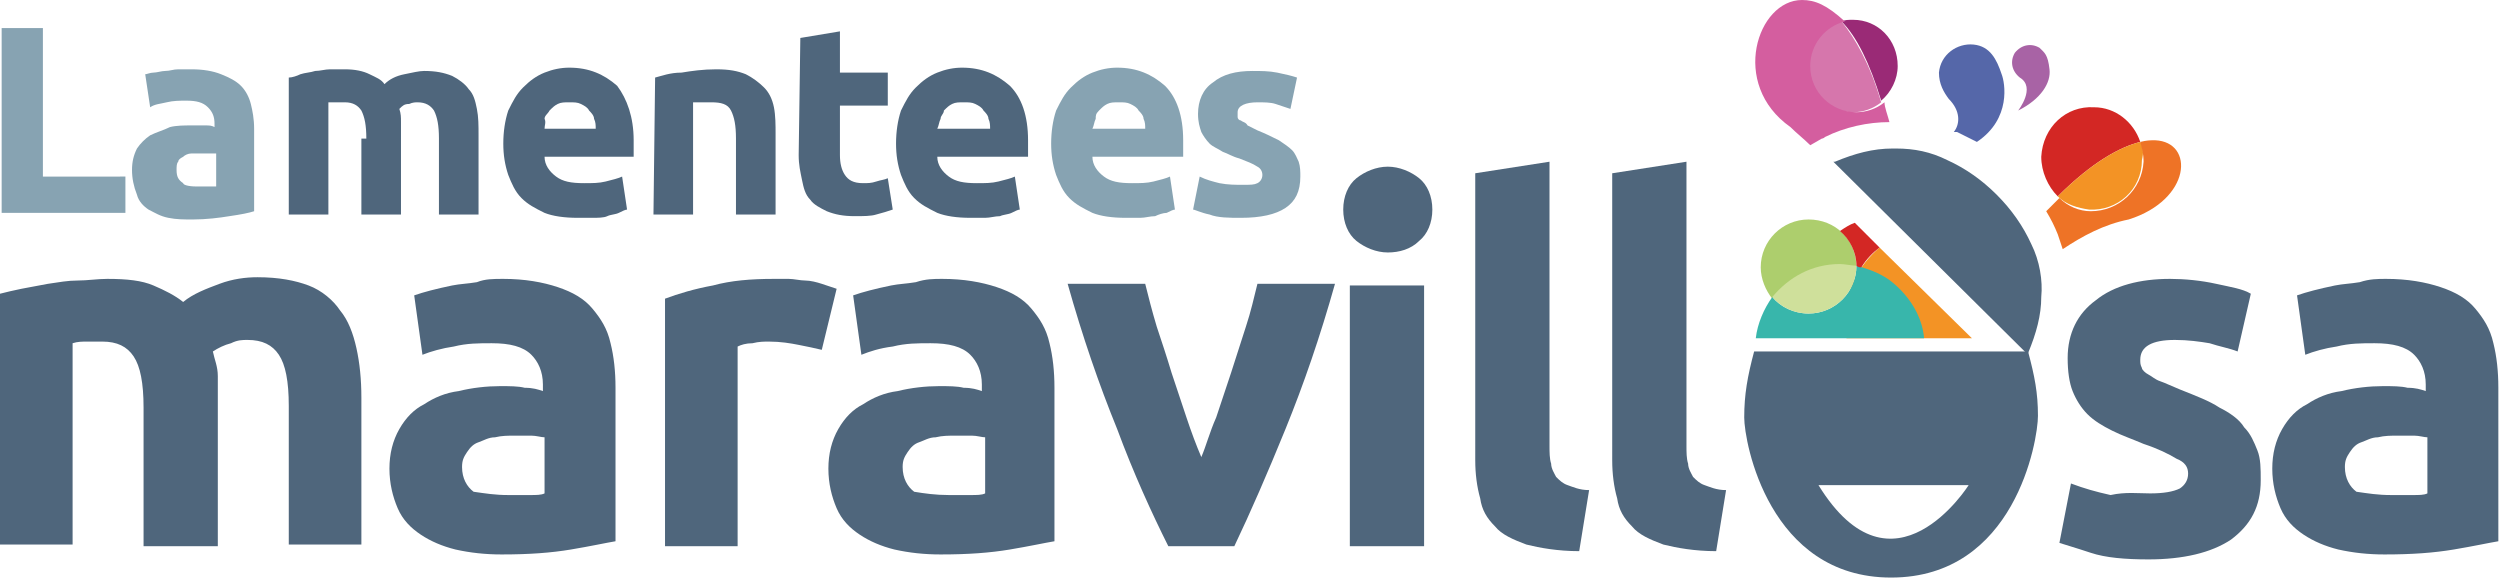
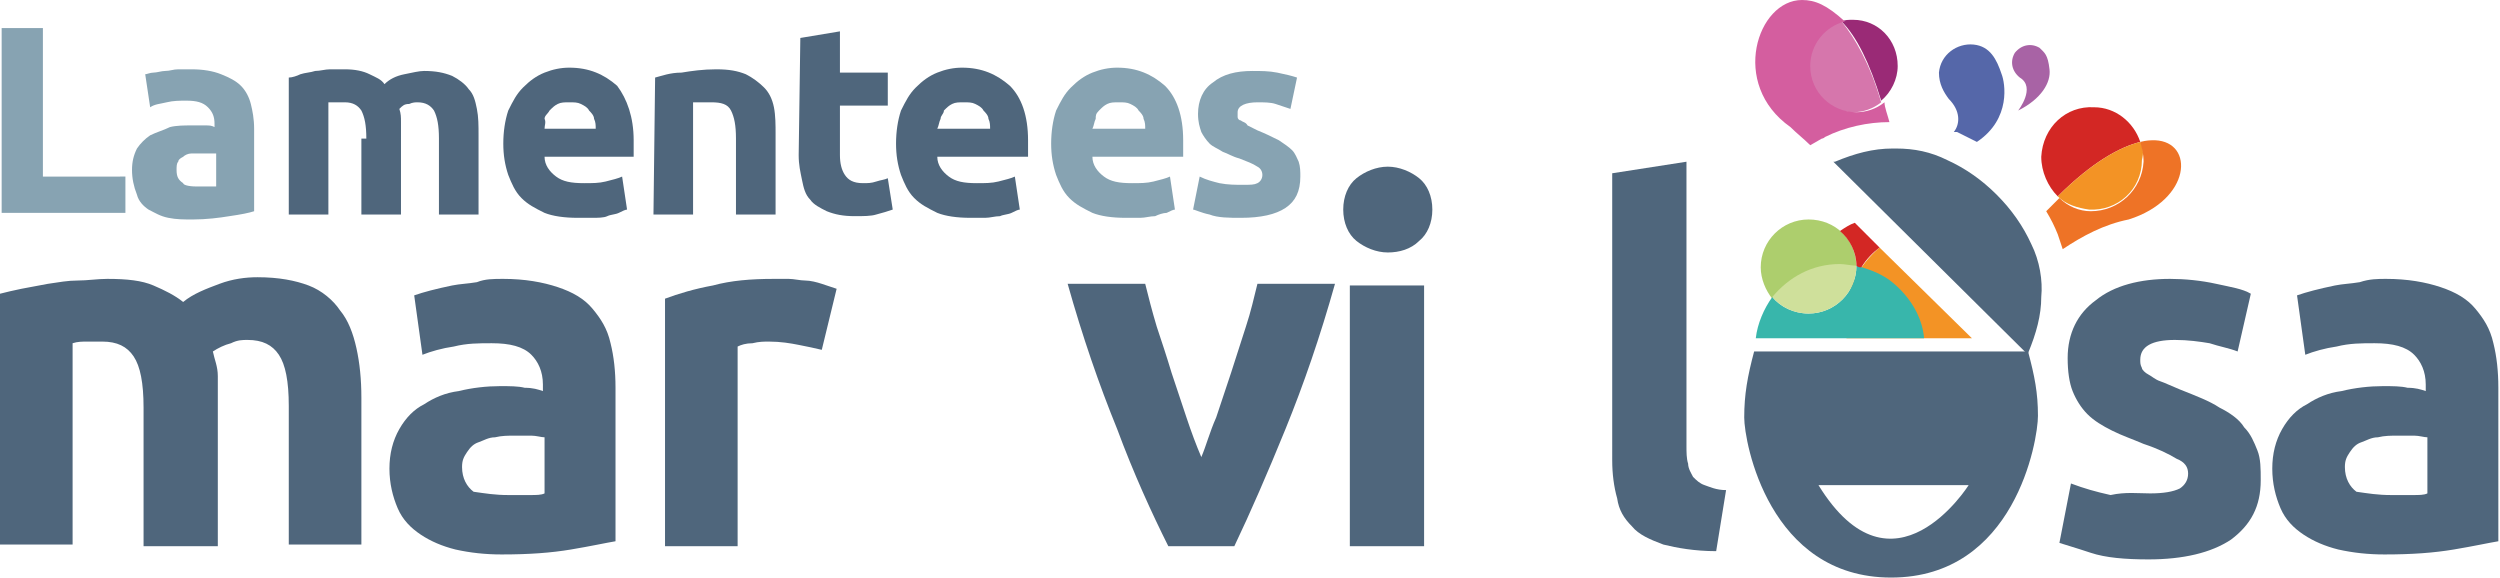
<svg xmlns="http://www.w3.org/2000/svg" version="1.1" id="Camada_1" x="0px" y="0px" viewBox="0 0 151.5 35" style="enable-background:new 0 0 151.5 35;" xml:space="preserve">
  <style type="text/css">
	.st0{fill:#9A2A76;}
	.st1{fill:#D676AC;}
	.st2{fill:#D32724;}
	.st3{fill:#F39325;}
	.st4{fill:#5567A9;}
	.st5{fill:#4F667C;}
	.st6{fill:#87A3B2;}
	.st7{fill:#A863A5;}
	.st8{fill:#EE7326;}
	.st9{fill:#D45E9F;}
	.st10{fill:#ADCE6D;}
	.st11{fill:#38B6AB;}
	.st12{fill:#CFE09B;}
</style>
  <g>
    <path class="st0" d="M112.3,1.2c-0.3,0-0.5,0-0.7,0.1c0.9,0.9,1.7,2.5,2.4,4.8c0.6-0.5,1-1.3,1-2.1C115,2.4,113.8,1.2,112.3,1.2" />
    <path class="st1" d="M111.6,1.3c-1.2,0.3-2.1,1.4-2.1,2.7c0,1.5,1.2,2.8,2.8,2.8c0.6,0,1.2-0.2,1.7-0.6   C113.3,3.8,112.4,2.3,111.6,1.3" />
    <path class="st2" d="M126.9,6.5c-1.7-0.1-3.1,1.2-3.2,3c0,0.9,0.4,1.8,1,2.4c2.1-2.1,3.8-3,5-3.3C129.3,7.4,128.2,6.5,126.9,6.5" />
    <path class="st3" d="M129.7,8.6c-1.2,0.3-2.9,1.2-5,3.3c0.5,0.5,1.2,0.7,1.9,0.8c1.7,0.1,3.2-1.2,3.2-3   C129.9,9.3,129.9,8.9,129.7,8.6" />
    <path class="st4" d="M118.1,6c0.7,0.7,0.7,1.5,0.3,2c0,0,0.1,0,0.2,0c0.4,0.2,0.8,0.4,1.2,0.6c2.1-1.4,1.7-3.6,1.5-4.1   c-0.3-0.9-0.7-1.7-1.7-1.8c-1-0.1-2,0.6-2.1,1.7C117.5,5.1,117.8,5.6,118.1,6L118.1,6z" />
    <path class="st5" d="M123.1,14.8c-0.5-1.1-1.2-2.1-2.1-3c-0.9-0.9-1.9-1.6-3-2.1C117,9.2,116,9,114.9,9c-0.1,0-0.1,0-0.2,0   c-1.2,0-2.3,0.3-3.5,0.8c0,0,0,0-0.1,0l11.8,11.7c0,0,0,0,0-0.1c0.5-1.2,0.8-2.3,0.8-3.4C123.8,17,123.6,15.8,123.1,14.8z" />
    <path class="st5" d="M122.9,21.3h-16.6c-0.4,1.5-0.6,2.6-0.6,4c0,1.5,1.5,9.7,8.9,9.7c7.5,0,8.9-8.3,8.9-9.8   C123.5,23.8,123.3,22.8,122.9,21.3z M110.2,29.4h9.1C119.3,29.4,114.7,36.7,110.2,29.4z" />
    <path class="st6" d="M7.6,10.7v2.2H0.1V1.7h2.5v9H7.6z" />
    <path class="st6" d="M11.6,4.2c0.7,0,1.3,0.1,1.8,0.3c0.5,0.2,0.9,0.4,1.2,0.7c0.3,0.3,0.5,0.7,0.6,1.1c0.1,0.4,0.2,0.9,0.2,1.5v5   c-0.3,0.1-0.8,0.2-1.5,0.3c-0.6,0.1-1.4,0.2-2.2,0.2c-0.6,0-1,0-1.5-0.1c-0.5-0.1-0.8-0.3-1.2-0.5c-0.3-0.2-0.6-0.5-0.7-0.9   C8.1,11.3,8,10.8,8,10.3C8,9.8,8.1,9.4,8.3,9c0.2-0.3,0.5-0.6,0.8-0.8C9.5,8,9.9,7.9,10.3,7.7c0.4-0.1,0.9-0.1,1.3-0.1   c0.3,0,0.6,0,0.8,0c0.3,0,0.4,0,0.6,0.1V7.5c0-0.4-0.1-0.7-0.4-1c-0.3-0.3-0.7-0.4-1.3-0.4c-0.4,0-0.8,0-1.2,0.1s-0.7,0.1-1,0.3   L8.8,4.5c0.1,0,0.3-0.1,0.5-0.1c0.2,0,0.5-0.1,0.7-0.1c0.3,0,0.5-0.1,0.8-0.1C11.1,4.2,11.4,4.2,11.6,4.2z M11.9,11.3   c0.3,0,0.5,0,0.7,0c0.2,0,0.4,0,0.5,0V9.3c-0.1,0-0.3,0-0.4,0c-0.2,0-0.4,0-0.5,0c-0.3,0-0.5,0-0.6,0c-0.2,0-0.4,0.1-0.5,0.2   c-0.2,0.1-0.3,0.2-0.3,0.3c-0.1,0.1-0.1,0.3-0.1,0.5c0,0.4,0.1,0.6,0.4,0.8C11.1,11.2,11.4,11.3,11.9,11.3z" />
    <path class="st5" d="M22.2,8.4c0-0.8-0.1-1.3-0.3-1.7c-0.2-0.3-0.5-0.5-1-0.5c-0.2,0-0.3,0-0.5,0s-0.3,0-0.5,0V13h-2.4V4.7   c0.2,0,0.5-0.1,0.7-0.2c0.3-0.1,0.6-0.1,0.9-0.2c0.3,0,0.6-0.1,0.9-0.1c0.3,0,0.6,0,0.9,0c0.6,0,1.1,0.1,1.5,0.3s0.7,0.3,0.9,0.6   c0.3-0.3,0.7-0.5,1.2-0.6c0.5-0.1,0.9-0.2,1.2-0.2c0.7,0,1.2,0.1,1.7,0.3c0.4,0.2,0.8,0.5,1,0.8c0.3,0.3,0.4,0.7,0.5,1.2   c0.1,0.5,0.1,1,0.1,1.6V13h-2.4V8.4c0-0.8-0.1-1.3-0.3-1.7c-0.2-0.3-0.5-0.5-1-0.5c-0.1,0-0.3,0-0.5,0.1c-0.3,0-0.4,0.1-0.6,0.3   c0.1,0.3,0.1,0.5,0.1,0.8c0,0.3,0,0.6,0,0.9V13h-2.4V8.4H22.2z" />
    <path class="st5" d="M30.5,8.7c0-0.7,0.1-1.4,0.3-2c0.3-0.6,0.5-1,0.9-1.4c0.4-0.4,0.8-0.7,1.3-0.9c0.5-0.2,1-0.3,1.5-0.3   c1.2,0,2.1,0.4,2.9,1.1C38,6,38.4,7.1,38.4,8.5c0,0.1,0,0.3,0,0.5c0,0.2,0,0.3,0,0.5h-5.4c0,0.5,0.3,0.9,0.7,1.2   c0.4,0.3,0.9,0.4,1.7,0.4c0.5,0,0.9,0,1.3-0.1c0.4-0.1,0.8-0.2,1-0.3l0.3,2c-0.1,0-0.3,0.1-0.5,0.2s-0.5,0.1-0.7,0.2   s-0.6,0.1-0.9,0.1c-0.3,0-0.6,0-0.9,0c-0.8,0-1.5-0.1-2-0.3c-0.6-0.3-1-0.5-1.4-0.9c-0.4-0.4-0.6-0.9-0.8-1.4   C30.6,10,30.5,9.4,30.5,8.7z M36.1,7.8c0-0.2,0-0.4-0.1-0.6c0-0.2-0.2-0.4-0.3-0.5c-0.1-0.2-0.3-0.3-0.5-0.4   c-0.2-0.1-0.4-0.1-0.7-0.1s-0.5,0-0.7,0.1s-0.3,0.2-0.5,0.4c-0.1,0.2-0.3,0.3-0.3,0.5C33.1,7.4,33,7.6,33,7.8H36.1z" />
    <path class="st5" d="M39.7,4.7c0.4-0.1,0.9-0.3,1.6-0.3c0.6-0.1,1.3-0.2,2.1-0.2s1.3,0.1,1.8,0.3C45.6,4.7,46,5,46.3,5.3   c0.3,0.3,0.5,0.7,0.6,1.2C47,7,47,7.6,47,8.1V13h-2.4V8.4c0-0.8-0.1-1.3-0.3-1.7s-0.6-0.5-1.2-0.5c-0.2,0-0.3,0-0.6,0   c-0.2,0-0.4,0-0.5,0V13h-2.4L39.7,4.7L39.7,4.7z" />
    <path class="st5" d="M48.5,2.3l2.4-0.4v2.5h2.9v2h-2.9v3c0,0.5,0.1,0.9,0.3,1.2c0.2,0.3,0.5,0.5,1.1,0.5c0.3,0,0.5,0,0.8-0.1   s0.5-0.1,0.7-0.2l0.3,1.9c-0.3,0.1-0.6,0.2-1,0.3c-0.3,0.1-0.8,0.1-1.3,0.1c-0.7,0-1.2-0.1-1.7-0.3c-0.4-0.2-0.8-0.4-1-0.7   c-0.3-0.3-0.4-0.7-0.5-1.2c-0.1-0.5-0.2-0.9-0.2-1.5L48.5,2.3L48.5,2.3z" />
    <path class="st5" d="M54.3,8.7c0-0.7,0.1-1.4,0.3-2c0.3-0.6,0.5-1,0.9-1.4s0.8-0.7,1.3-0.9c0.5-0.2,1-0.3,1.5-0.3   c1.2,0,2.1,0.4,2.9,1.1c0.7,0.7,1.1,1.8,1.1,3.3c0,0.1,0,0.3,0,0.5c0,0.2,0,0.3,0,0.5h-5.5c0,0.5,0.3,0.9,0.7,1.2   c0.4,0.3,0.9,0.4,1.7,0.4c0.5,0,0.9,0,1.3-0.1c0.4-0.1,0.8-0.2,1-0.3l0.3,2c-0.1,0-0.3,0.1-0.5,0.2s-0.5,0.1-0.7,0.2   c-0.3,0-0.6,0.1-0.9,0.1c-0.3,0-0.6,0-0.9,0c-0.8,0-1.5-0.1-2-0.3c-0.6-0.3-1-0.5-1.4-0.9c-0.4-0.4-0.6-0.9-0.8-1.4   C54.4,10,54.3,9.4,54.3,8.7z M60,7.8c0-0.2,0-0.4-0.1-0.6c0-0.2-0.2-0.4-0.3-0.5c-0.1-0.2-0.3-0.3-0.5-0.4   c-0.2-0.1-0.4-0.1-0.7-0.1c-0.3,0-0.5,0-0.7,0.1c-0.2,0.1-0.3,0.2-0.5,0.4C57.2,6.9,57,7,57,7.2c-0.1,0.2-0.1,0.4-0.2,0.6H60z" />
    <path class="st6" d="M63.7,8.7c0-0.7,0.1-1.4,0.3-2c0.3-0.6,0.5-1,0.9-1.4c0.4-0.4,0.8-0.7,1.3-0.9s1-0.3,1.5-0.3   c1.2,0,2.1,0.4,2.9,1.1c0.7,0.7,1.1,1.8,1.1,3.3c0,0.1,0,0.3,0,0.5c0,0.2,0,0.3,0,0.5h-5.5c0,0.5,0.3,0.9,0.7,1.2   c0.4,0.3,0.9,0.4,1.7,0.4c0.5,0,0.9,0,1.3-0.1c0.4-0.1,0.8-0.2,1-0.3l0.3,2c-0.1,0-0.3,0.1-0.5,0.2c-0.2,0-0.5,0.1-0.7,0.2   c-0.3,0-0.6,0.1-0.9,0.1c-0.3,0-0.6,0-0.9,0c-0.8,0-1.5-0.1-2-0.3c-0.6-0.3-1-0.5-1.4-0.9c-0.4-0.4-0.6-0.9-0.8-1.4   C63.8,10,63.7,9.4,63.7,8.7z M69.4,7.8c0-0.2,0-0.4-0.1-0.6c0-0.2-0.2-0.4-0.3-0.5c-0.1-0.2-0.3-0.3-0.5-0.4   c-0.2-0.1-0.4-0.1-0.7-0.1c-0.3,0-0.5,0-0.7,0.1c-0.2,0.1-0.3,0.2-0.5,0.4S66.4,7,66.4,7.2c-0.1,0.2-0.1,0.4-0.2,0.6H69.4z" />
    <path class="st6" d="M75.3,11.2c0.5,0,0.7,0,0.9-0.1c0.2-0.1,0.3-0.3,0.3-0.5c0-0.2-0.1-0.4-0.3-0.5c-0.3-0.2-0.6-0.3-1.1-0.5   c-0.4-0.1-0.7-0.3-1-0.4c-0.3-0.2-0.6-0.3-0.8-0.5c-0.2-0.2-0.4-0.5-0.5-0.7c-0.1-0.3-0.2-0.6-0.2-1.1c0-0.8,0.3-1.5,0.9-1.9   c0.6-0.5,1.4-0.7,2.4-0.7c0.5,0,1,0,1.5,0.1c0.5,0.1,0.9,0.2,1.2,0.3l-0.4,1.9c-0.3-0.1-0.6-0.2-0.9-0.3s-0.7-0.1-1.1-0.1   c-0.7,0-1.2,0.2-1.2,0.6c0,0.1,0,0.2,0,0.3c0,0.1,0.1,0.2,0.2,0.2c0.1,0.1,0.3,0.1,0.4,0.3c0.2,0.1,0.4,0.2,0.6,0.3   c0.5,0.2,0.9,0.4,1.3,0.6c0.3,0.2,0.6,0.4,0.8,0.6c0.2,0.2,0.3,0.5,0.4,0.7c0.1,0.3,0.1,0.6,0.1,0.9c0,0.9-0.3,1.5-0.9,1.9   c-0.6,0.4-1.5,0.6-2.7,0.6c-0.7,0-1.4,0-1.9-0.2c-0.5-0.1-0.9-0.3-1-0.3l0.4-2c0.4,0.2,0.8,0.3,1.2,0.4   C74.4,11.2,74.9,11.2,75.3,11.2z" />
    <path class="st5" d="M8.7,24.7c0-1.5-0.2-2.5-0.6-3.1c-0.4-0.6-1-0.9-1.9-0.9c-0.3,0-0.6,0-0.9,0c-0.3,0-0.6,0-0.9,0.1v12.2H0V17.8   c0.4-0.1,0.8-0.2,1.3-0.3c0.5-0.1,1.1-0.2,1.6-0.3C3.6,17.1,4.1,17,4.7,17c0.6,0,1.2-0.1,1.8-0.1c1.2,0,2.1,0.1,2.8,0.4   c0.7,0.3,1.3,0.6,1.8,1c0.6-0.5,1.4-0.8,2.2-1.1c0.8-0.3,1.6-0.4,2.3-0.4c1.3,0,2.3,0.2,3.1,0.5c0.8,0.3,1.5,0.9,1.9,1.5   c0.5,0.6,0.8,1.4,1,2.3c0.2,0.9,0.3,1.9,0.3,3v8.9h-4.4v-8.4c0-1.5-0.2-2.5-0.6-3.1c-0.4-0.6-1-0.9-1.9-0.9c-0.3,0-0.6,0-1,0.2   c-0.4,0.1-0.8,0.3-1.1,0.5c0.1,0.5,0.3,0.9,0.3,1.5c0,0.5,0,1.1,0,1.7v8.6H8.7V24.7z" />
    <path class="st5" d="M30.5,16.9c1.3,0,2.4,0.2,3.3,0.5c0.9,0.3,1.6,0.7,2.1,1.3c0.5,0.6,0.9,1.2,1.1,2.1c0.2,0.8,0.3,1.7,0.3,2.7   v9.3c-0.6,0.1-1.5,0.3-2.7,0.5c-1.2,0.2-2.5,0.3-4.2,0.3c-1,0-1.9-0.1-2.8-0.3c-0.8-0.2-1.5-0.5-2.1-0.9c-0.6-0.4-1.1-0.9-1.4-1.6   s-0.5-1.5-0.5-2.4s0.2-1.7,0.6-2.4s0.9-1.2,1.5-1.5c0.6-0.4,1.3-0.7,2.1-0.8c0.8-0.2,1.7-0.3,2.5-0.3c0.6,0,1.1,0,1.5,0.1   c0.5,0,0.8,0.1,1.1,0.2v-0.4c0-0.8-0.3-1.4-0.7-1.8c-0.5-0.5-1.3-0.7-2.4-0.7c-0.8,0-1.5,0-2.3,0.2c-0.7,0.1-1.4,0.3-1.9,0.5   l-0.5-3.6c0.3-0.1,0.6-0.2,1-0.3c0.4-0.1,0.8-0.2,1.3-0.3s0.9-0.1,1.5-0.2C29.4,16.9,29.9,16.9,30.5,16.9z M30.8,30   c0.5,0,0.9,0,1.3,0c0.4,0,0.7,0,0.9-0.1v-3.4c-0.2,0-0.5-0.1-0.8-0.1c-0.4,0-0.7,0-1,0c-0.4,0-0.8,0-1.2,0.1c-0.4,0-0.7,0.2-1,0.3   c-0.3,0.1-0.5,0.3-0.7,0.6c-0.2,0.3-0.3,0.5-0.3,0.9c0,0.7,0.3,1.2,0.7,1.5C29.4,29.9,30,30,30.8,30z" />
    <path class="st5" d="M49.8,21.2c-0.4-0.1-0.9-0.2-1.4-0.3s-1.1-0.2-1.8-0.2c-0.3,0-0.6,0-1,0.1c-0.4,0-0.7,0.1-0.9,0.2v12.1h-4.4   v-15c0.8-0.3,1.8-0.6,2.9-0.8c1.1-0.3,2.3-0.4,3.7-0.4c0.3,0,0.5,0,0.9,0c0.3,0,0.7,0.1,1,0.1c0.3,0,0.7,0.1,1,0.2   c0.3,0.1,0.6,0.2,0.9,0.3L49.8,21.2z" />
-     <path class="st5" d="M57.1,16.9c1.3,0,2.4,0.2,3.3,0.5c0.9,0.3,1.6,0.7,2.1,1.3c0.5,0.6,0.9,1.2,1.1,2.1c0.2,0.8,0.3,1.7,0.3,2.7   v9.3c-0.6,0.1-1.5,0.3-2.7,0.5c-1.2,0.2-2.5,0.3-4.2,0.3c-1,0-1.9-0.1-2.8-0.3c-0.8-0.2-1.5-0.5-2.1-0.9c-0.6-0.4-1.1-0.9-1.4-1.6   c-0.3-0.7-0.5-1.5-0.5-2.4s0.2-1.7,0.6-2.4s0.9-1.2,1.5-1.5c0.6-0.4,1.3-0.7,2.1-0.8c0.8-0.2,1.7-0.3,2.5-0.3c0.6,0,1.1,0,1.5,0.1   c0.5,0,0.8,0.1,1.1,0.2v-0.4c0-0.8-0.3-1.4-0.7-1.8c-0.5-0.5-1.3-0.7-2.4-0.7c-0.8,0-1.5,0-2.3,0.2c-0.8,0.1-1.4,0.3-1.9,0.5   l-0.5-3.6c0.3-0.1,0.6-0.2,1-0.3c0.4-0.1,0.8-0.2,1.3-0.3c0.5-0.1,0.9-0.1,1.5-0.2C56.1,16.9,56.6,16.9,57.1,16.9z M57.5,30   c0.5,0,0.9,0,1.3,0c0.4,0,0.7,0,0.9-0.1v-3.4c-0.2,0-0.5-0.1-0.8-0.1c-0.4,0-0.7,0-1,0c-0.4,0-0.8,0-1.2,0.1c-0.4,0-0.7,0.2-1,0.3   c-0.3,0.1-0.5,0.3-0.7,0.6c-0.2,0.3-0.3,0.5-0.3,0.9c0,0.7,0.3,1.2,0.7,1.5C56,29.9,56.7,30,57.5,30z" />
    <path class="st5" d="M70.8,33.1c-1-2-2.1-4.4-3.1-7.1c-1.1-2.7-2.1-5.6-3-8.8h4.7c0.2,0.8,0.4,1.6,0.7,2.6c0.3,0.9,0.6,1.8,0.9,2.8   c0.3,0.9,0.6,1.8,0.9,2.7c0.3,0.9,0.6,1.7,0.9,2.4c0.3-0.7,0.5-1.5,0.9-2.4c0.3-0.9,0.6-1.8,0.9-2.7c0.3-0.9,0.6-1.9,0.9-2.8   c0.3-0.9,0.5-1.8,0.7-2.6h4.7c-0.9,3.2-1.9,6.1-3,8.8c-1.1,2.7-2.1,5-3.1,7.1H70.8z" />
    <path class="st5" d="M86.8,12.7c0,0.8-0.3,1.5-0.8,1.9c-0.5,0.5-1.2,0.7-1.9,0.7c-0.7,0-1.4-0.3-1.9-0.7s-0.8-1.1-0.8-1.9   c0-0.8,0.3-1.5,0.8-1.9s1.2-0.7,1.9-0.7c0.7,0,1.4,0.3,1.9,0.7C86.5,11.2,86.8,11.9,86.8,12.7z M86.3,33.1h-4.5V17.3h4.5V33.1z" />
-     <path class="st5" d="M95.7,33.4c-1.3,0-2.4-0.2-3.2-0.4c-0.8-0.3-1.5-0.6-1.9-1.1c-0.5-0.5-0.8-1-0.9-1.7c-0.2-0.7-0.3-1.5-0.3-2.3   V10.5l4.5-0.7V27c0,0.4,0,0.8,0.1,1.1c0,0.3,0.2,0.6,0.3,0.8c0.2,0.2,0.4,0.4,0.7,0.5c0.3,0.1,0.7,0.3,1.3,0.3L95.7,33.4z" />
    <path class="st5" d="M104,33.4c-1.3,0-2.4-0.2-3.2-0.4c-0.8-0.3-1.5-0.6-1.9-1.1c-0.5-0.5-0.8-1-0.9-1.7c-0.2-0.7-0.3-1.5-0.3-2.3   V10.5l4.5-0.7V27c0,0.4,0,0.8,0.1,1.1c0,0.3,0.2,0.6,0.3,0.8c0.2,0.2,0.4,0.4,0.7,0.5c0.3,0.1,0.7,0.3,1.3,0.3L104,33.4z" />
    <path class="st5" d="M130.3,29.9c0.8,0,1.4-0.1,1.8-0.3c0.3-0.2,0.5-0.5,0.5-0.9c0-0.4-0.2-0.7-0.7-0.9c-0.5-0.3-1.1-0.6-2-0.9   c-0.7-0.3-1.3-0.5-1.9-0.8c-0.6-0.3-1.1-0.6-1.5-1c-0.4-0.4-0.7-0.9-0.9-1.4c-0.2-0.5-0.3-1.2-0.3-2c0-1.5,0.6-2.7,1.7-3.5   c1.1-0.9,2.7-1.3,4.5-1.3c0.9,0,1.9,0.1,2.8,0.3c0.9,0.2,1.6,0.3,2.1,0.6l-0.8,3.5c-0.5-0.2-1.1-0.3-1.7-0.5   c-0.6-0.1-1.3-0.2-2.1-0.2c-1.4,0-2.1,0.4-2.1,1.2c0,0.2,0,0.3,0.1,0.5c0,0.1,0.2,0.3,0.4,0.4c0.2,0.1,0.4,0.3,0.7,0.4   s0.7,0.3,1.2,0.5c1,0.4,1.8,0.7,2.4,1.1c0.6,0.3,1.2,0.7,1.5,1.2c0.4,0.4,0.6,0.9,0.8,1.4c0.2,0.5,0.2,1.1,0.2,1.8   c0,1.6-0.6,2.7-1.8,3.6c-1.2,0.8-2.9,1.2-5,1.2c-1.4,0-2.6-0.1-3.5-0.4c-0.9-0.3-1.6-0.5-1.9-0.6l0.7-3.6c0.8,0.3,1.5,0.5,2.4,0.7   C128.8,29.8,129.6,29.9,130.3,29.9z" />
    <path class="st5" d="M144.6,16.9c1.3,0,2.4,0.2,3.3,0.5c0.9,0.3,1.6,0.7,2.1,1.3c0.5,0.6,0.9,1.2,1.1,2.1c0.2,0.8,0.3,1.7,0.3,2.7   v9.3c-0.6,0.1-1.5,0.3-2.7,0.5c-1.2,0.2-2.5,0.3-4.2,0.3c-1,0-1.9-0.1-2.8-0.3c-0.8-0.2-1.5-0.5-2.1-0.9c-0.6-0.4-1.1-0.9-1.4-1.6   s-0.5-1.5-0.5-2.4s0.2-1.7,0.6-2.4s0.9-1.2,1.5-1.5c0.6-0.4,1.3-0.7,2.1-0.8c0.8-0.2,1.7-0.3,2.5-0.3c0.6,0,1.1,0,1.5,0.1   c0.5,0,0.8,0.1,1.1,0.2v-0.4c0-0.8-0.3-1.4-0.7-1.8c-0.5-0.5-1.3-0.7-2.4-0.7c-0.8,0-1.5,0-2.3,0.2c-0.7,0.1-1.4,0.3-1.9,0.5   l-0.5-3.6c0.3-0.1,0.6-0.2,1-0.3s0.8-0.2,1.3-0.3s0.9-0.1,1.5-0.2C143.6,16.9,144.1,16.9,144.6,16.9z M144.9,30c0.5,0,0.9,0,1.3,0   c0.4,0,0.7,0,0.9-0.1v-3.4c-0.2,0-0.5-0.1-0.8-0.1c-0.4,0-0.7,0-1,0c-0.4,0-0.8,0-1.2,0.1c-0.4,0-0.7,0.2-1,0.3   c-0.3,0.1-0.5,0.3-0.7,0.6c-0.2,0.3-0.3,0.5-0.3,0.9c0,0.7,0.3,1.2,0.7,1.5C143.5,29.9,144.1,30,144.9,30z" />
    <path class="st7" d="M124.2,4.2c-0.1-0.9-0.3-1-0.6-1.3c-0.5-0.3-1.1-0.2-1.5,0.3c-0.3,0.5-0.2,1.1,0.3,1.5c1,0.6-0.1,2-0.1,2   C123.7,6,124.3,5,124.2,4.2z" />
    <path class="st8" d="M130.6,8.5c-0.3,0-0.5,0-0.9,0.1c0.1,0.4,0.2,0.7,0.2,1.2c-0.1,1.7-1.5,3-3.2,3c-0.7,0-1.4-0.3-1.9-0.8   c0,0-0.1,0.1-0.1,0.1c-0.3,0.3-0.5,0.5-0.7,0.7c0.3,0.5,0.5,0.9,0.7,1.4c0.1,0.3,0.2,0.6,0.3,0.9c1.2-0.8,2.5-1.5,4-1.8   C132.8,12.1,133,8.6,130.6,8.5z" />
    <path class="st9" d="M109.7,8.8l0.7-0.4c0,0,0.1,0,0.2-0.1c1.2-0.6,2.6-0.9,3.9-0.9c0,0,0,0,0,0c-0.1-0.4-0.3-0.9-0.3-1.2   c-0.5,0.4-1.1,0.6-1.7,0.6c-1.5,0-2.8-1.2-2.8-2.8c0-1.3,0.9-2.4,2.1-2.7C110.7,0.3,110,0,109.2,0c-2.7,0-4.4,5.1-0.7,7.7   C108.9,8.1,109.3,8.4,109.7,8.8z" />
    <path class="st10" d="M109.6,13.3c-1.6,0-2.9,1.3-2.9,2.9c0,0.7,0.3,1.4,0.7,1.9c0.9-1.2,2.4-2,4.1-2c0.3,0,0.7,0,1,0.1   C112.5,14.5,111.2,13.3,109.6,13.3" />
    <path class="st3" d="M119.5,20.5l-5.6-5.5c-1.3,1.1-2.1,2.7-2.1,4.5c0,0.3,0,0.7,0.1,1H119.5L119.5,20.5z" />
    <path class="st11" d="M116.6,20.5c-0.2-2.3-2.2-3.6-2.2-3.6c-0.6-0.4-1.2-0.6-1.9-0.8v0c0,1.6-1.3,2.9-2.9,2.9   c-0.9,0-1.7-0.4-2.2-1c-0.5,0.7-0.9,1.6-1,2.5L116.6,20.5L116.6,20.5z" />
    <path class="st12" d="M111.5,16c-1.7,0-3.1,0.8-4.1,2c0.5,0.6,1.3,1,2.2,1c1.6,0,2.9-1.3,2.9-2.9v0C112.2,16.1,111.8,16,111.5,16" />
    <path class="st2" d="M112.8,16.2c0.3-0.5,0.7-0.9,1.1-1.2l-1.5-1.5c-0.3,0.1-0.6,0.3-0.9,0.5c0.6,0.5,1,1.3,1,2.1   C112.6,16.2,112.7,16.2,112.8,16.2z" />
  </g>
</svg>